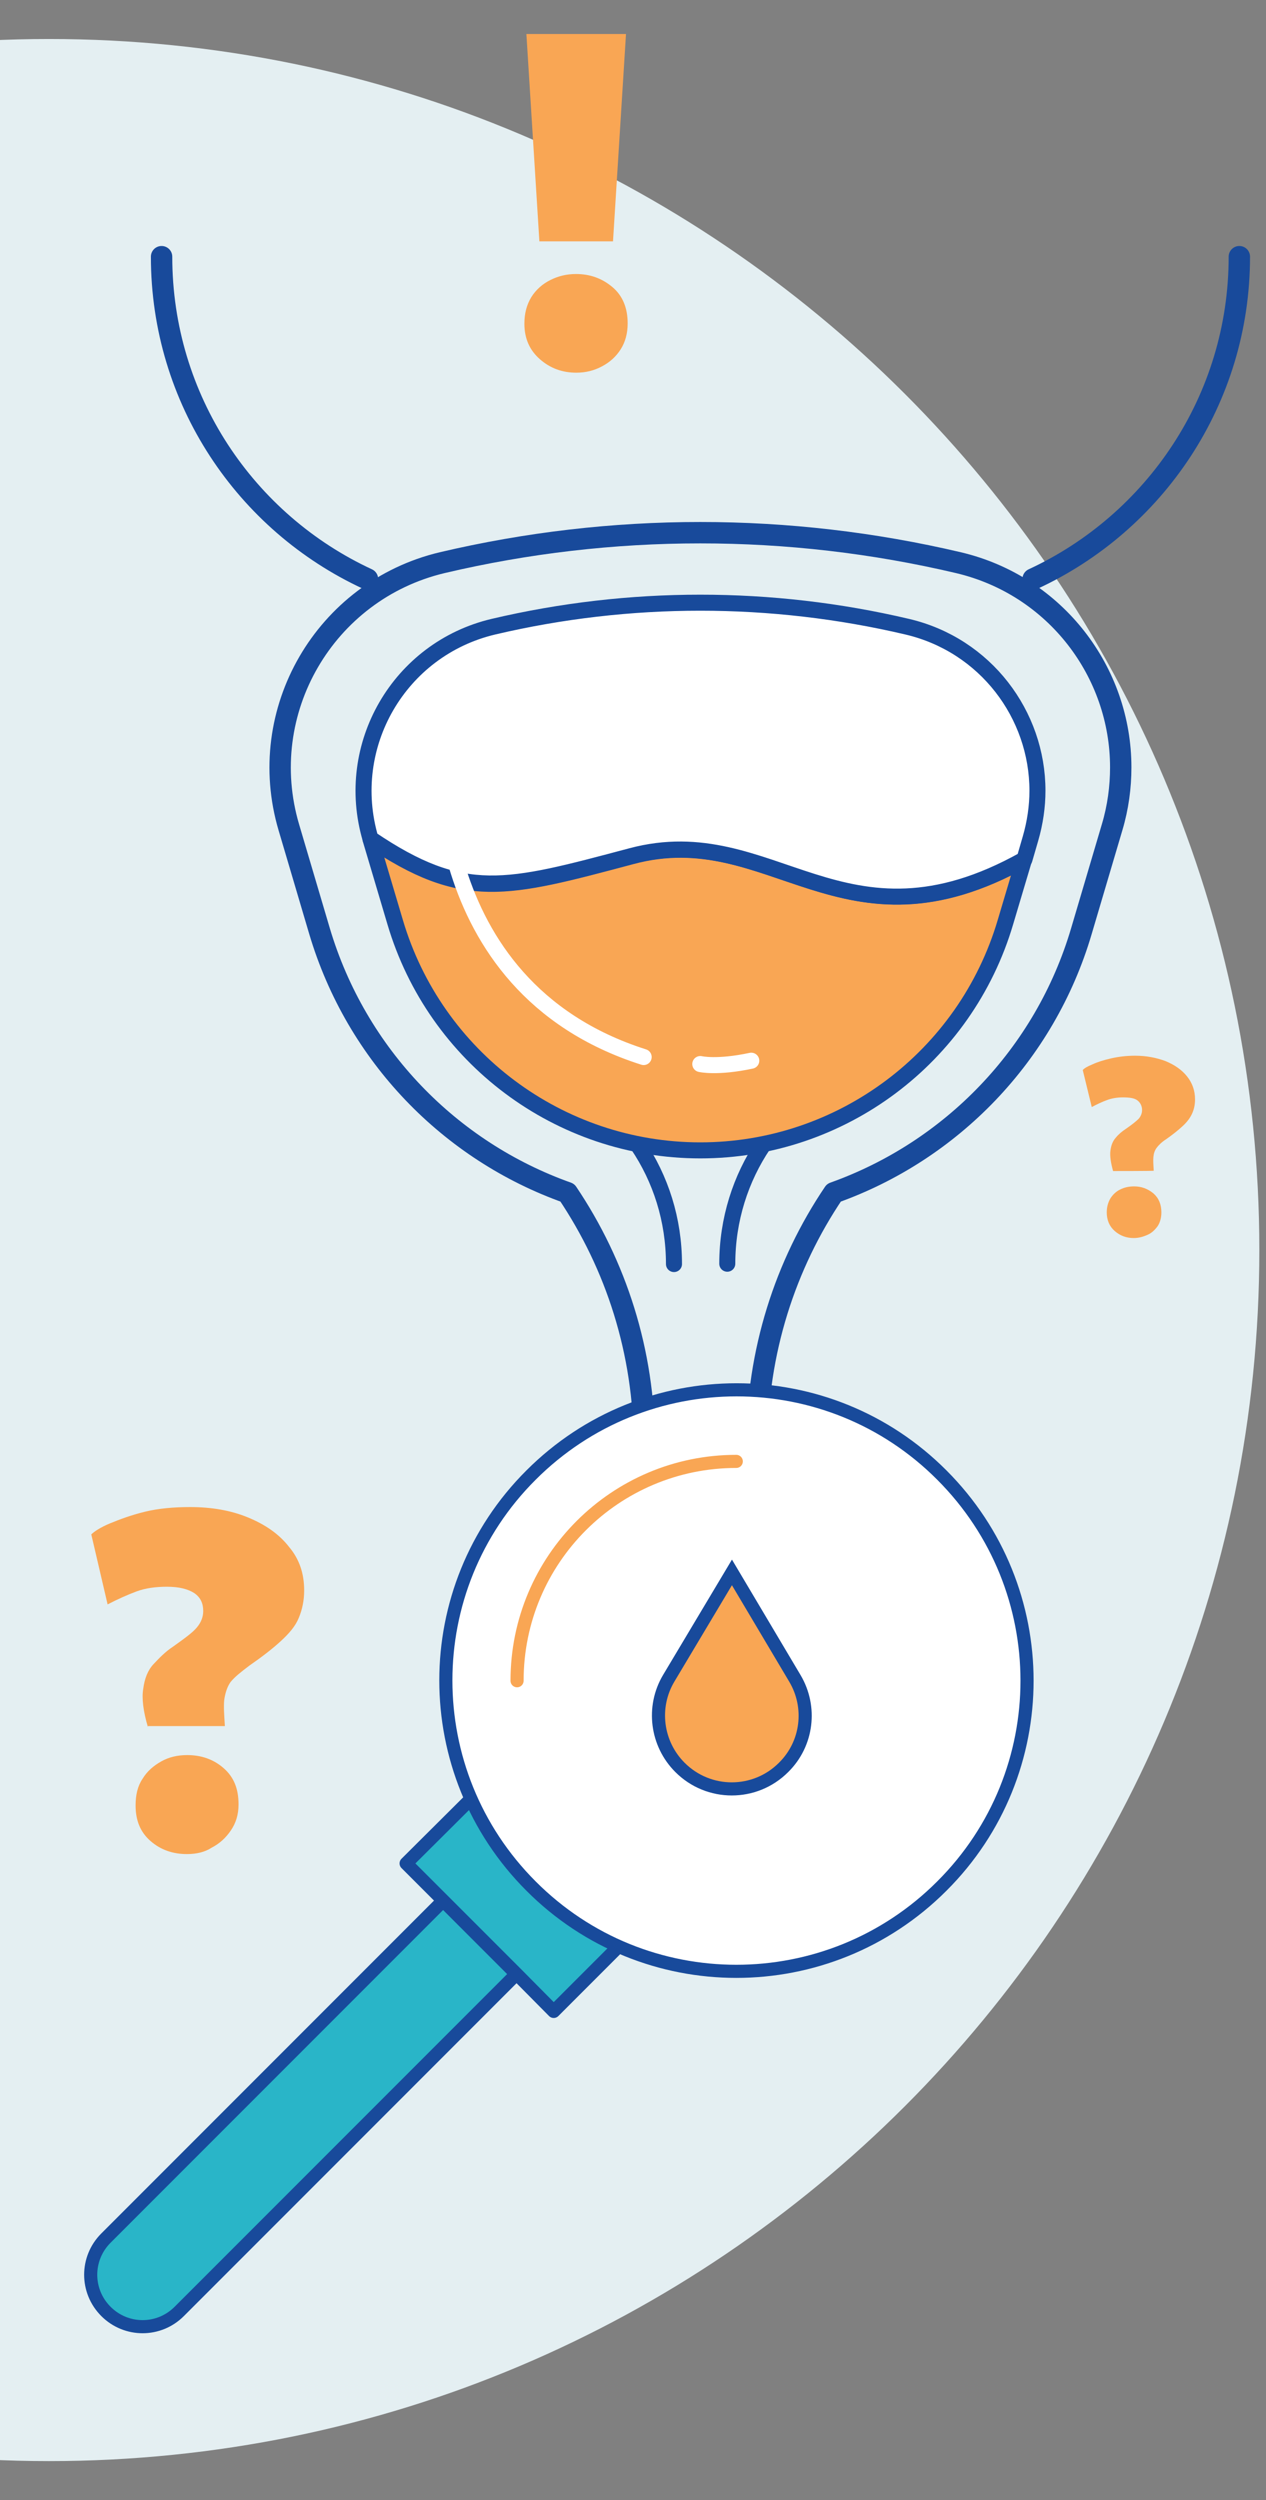
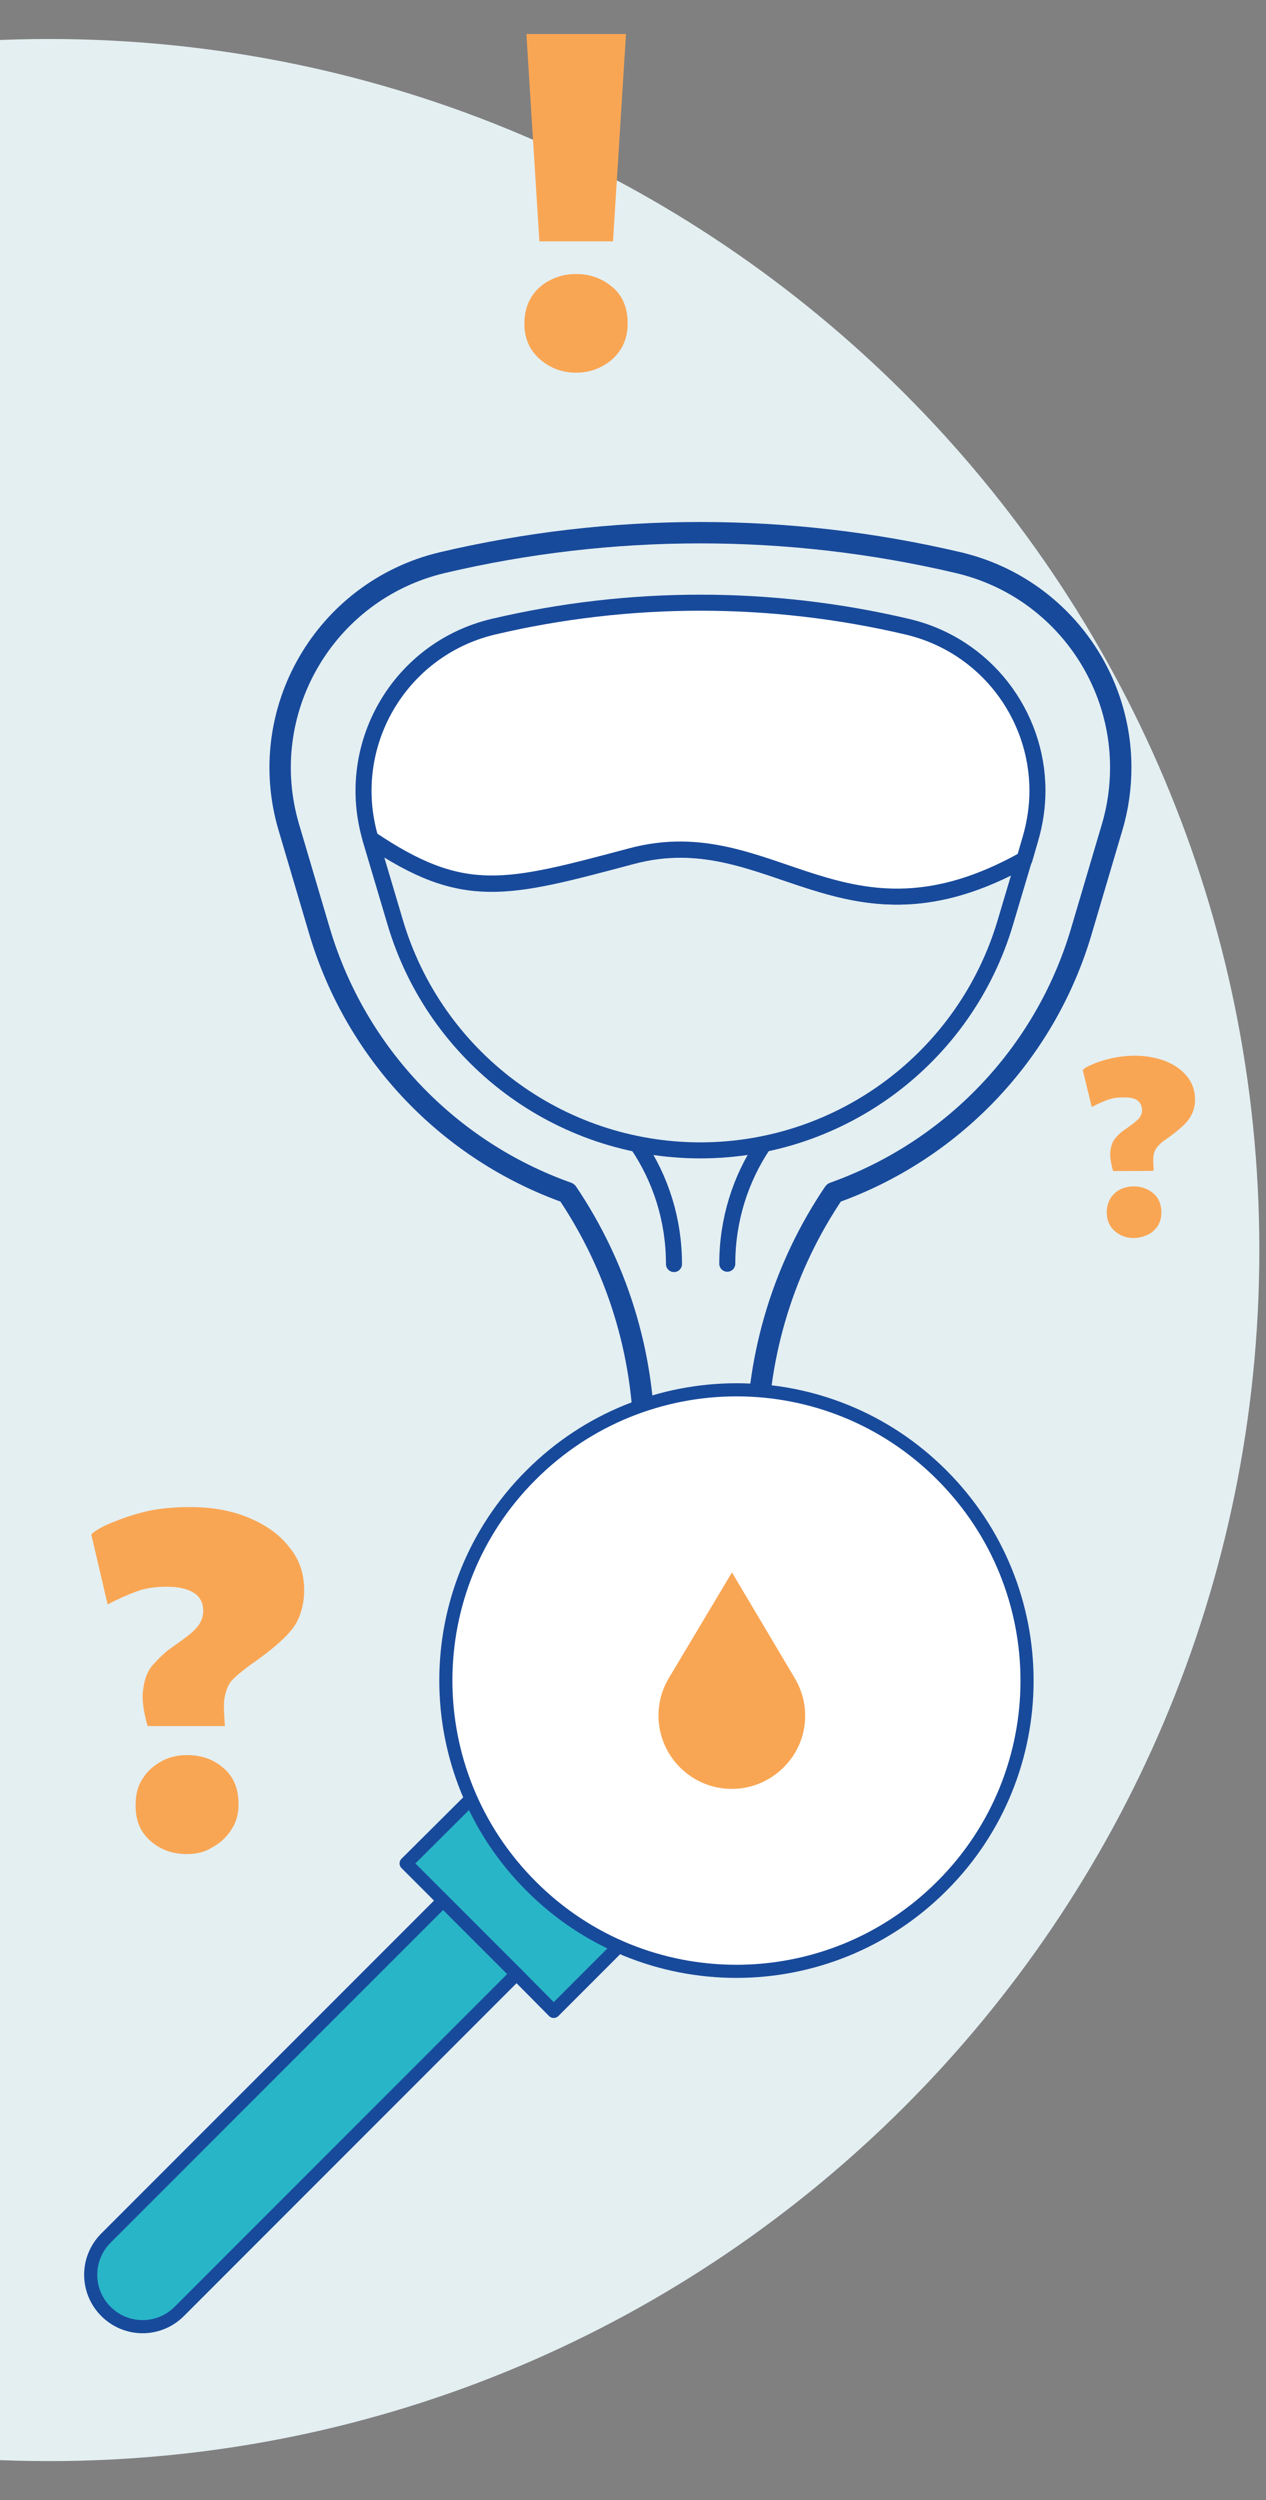
<svg xmlns="http://www.w3.org/2000/svg" version="1.1" id="Layer_1" x="0px" y="0px" viewBox="0 0 380 750" style="enable-background:new 0 0 380 750;" xml:space="preserve">
  <rect x="0" y="0" width="380" height="750" fill="#808080" stroke="none" />
  <style type="text/css">
	.st0{fill:#E4EFF2;}
	.st1{fill:#F9A654;}
	.st2{fill:none;stroke:#184A9B;stroke-width:6.415;stroke-linecap:round;stroke-linejoin:round;stroke-miterlimit:10;}
	.st3{fill:none;stroke:#184A9B;stroke-width:4.811;stroke-linecap:round;stroke-linejoin:round;stroke-miterlimit:10;}
	.st4{fill:#FFFFFF;}
	.st5{fill:none;stroke:#FFFFFF;stroke-width:4.811;stroke-linecap:round;stroke-miterlimit:10;}
	.st6{fill:none;stroke:#184A9B;stroke-width:4.811;stroke-linecap:round;stroke-miterlimit:10;}
	.st7{fill:#29B5C8;}
	.st8{fill:none;stroke:#184A9B;stroke-width:3.937;stroke-linecap:round;stroke-linejoin:round;stroke-miterlimit:10;}
	.st9{fill:none;stroke:#184A9B;stroke-width:3.937;stroke-linecap:round;stroke-miterlimit:10;}
	.st10{fill:none;stroke:#F9A654;stroke-width:3.937;stroke-linecap:round;stroke-miterlimit:10;}
</style>
  <g>
    <path class="st0" d="M14.7,738.3C215.3,738.3,378,575.6,378,375S215.3,11.7,14.7,11.7S-348.7,174.4-348.7,375   S-186,738.3,14.7,738.3" />
  </g>
  <path class="st1" d="M44.4,518.1c-1.4-4.7-1.9-8.7-1.4-11.5c0.4-3.1,1.4-5.6,3.1-7.4s3.5-3.7,5.8-5.2c3.5-2.5,6-4.3,7.2-5.8  c1.2-1.4,1.9-3.1,1.9-4.9c0-2.3-0.8-4.1-2.7-5.4c-1.9-1.2-4.5-1.9-8.2-1.9c-3.3,0-6.4,0.4-9.1,1.4c-2.7,1-5.6,2.3-8.7,3.9l-4.9-21  c0.8-0.8,2.7-2.1,5.6-3.3c2.9-1.2,6.4-2.5,10.5-3.5s8.7-1.4,13.6-1.4c6.4,0,12.2,1,17.3,3.1s9.3,4.9,12.4,8.9c3.1,3.7,4.5,8,4.5,13  c0,3.1-0.6,5.8-1.6,8.2c-1,2.5-2.9,4.7-5.4,7c-2.5,2.3-5.6,4.7-9.5,7.4c-2.5,1.9-4.3,3.3-5.6,4.9c-1,1.4-1.6,3.3-1.9,5.4  c-0.2,2.1,0,4.5,0.2,7.8H44.4V518.1z M56.1,556.2c-4.1,0-7.8-1.2-10.9-3.9c-3.1-2.7-4.5-6.2-4.5-10.7c0-3.1,0.6-5.8,2.1-8  c1.4-2.3,3.3-3.9,5.6-5.2s4.9-1.9,7.8-1.9c4.1,0,7.8,1.2,10.9,3.9s4.5,6.2,4.5,10.9c0,3.1-0.8,5.6-2.3,7.8s-3.3,3.9-5.8,5.2  C61.5,555.6,59,556.2,56.1,556.2z" />
  <path class="st1" d="M334.1,351.3c-0.7-2.5-1-4.6-0.8-6.1c0.2-1.6,0.7-2.9,1.6-3.9c0.9-1.1,1.9-1.9,3.1-2.7c1.9-1.3,3.1-2.3,3.8-3  c0.6-0.7,1-1.6,1-2.6c0-1.2-0.5-2.2-1.4-2.9s-2.4-0.9-4.4-0.9c-1.7,0-3.4,0.3-4.7,0.8c-1.4,0.5-2.9,1.2-4.6,2.1L325,321  c0.4-0.5,1.4-1.1,2.9-1.7c1.5-0.7,3.4-1.3,5.6-1.8s4.6-0.8,7.2-0.8c3.4,0,6.4,0.6,9.1,1.6c2.7,1.1,4.9,2.6,6.5,4.6  c1.6,2,2.4,4.3,2.4,6.9c0,1.6-0.3,3-0.9,4.3s-1.5,2.5-2.8,3.7c-1.3,1.2-2.9,2.5-4.9,3.9c-1.4,0.9-2.3,1.8-2.9,2.6  c-0.6,0.8-0.9,1.7-1,2.8c-0.1,1.1,0,2.4,0.1,4.1C346.4,351.3,334.1,351.3,334.1,351.3z M340.3,371.4c-2.2,0-4.1-0.7-5.7-2.1  c-1.6-1.4-2.4-3.3-2.4-5.6c0-1.6,0.4-3,1.1-4.2c0.7-1.1,1.7-2.1,3-2.7c1.2-0.6,2.6-0.9,4.1-0.9c2.2,0,4.1,0.7,5.8,2.1  c1.6,1.4,2.4,3.3,2.4,5.7c0,1.6-0.4,3-1.1,4.1c-0.8,1.1-1.8,2.1-3,2.6C343.2,371,341.8,371.4,340.3,371.4z" />
  <path class="st1" d="M173,111.8c-4.2,0-7.8-1.3-10.9-4c-3.1-2.7-4.7-6.2-4.7-10.7c0-3.1,0.7-5.7,2.1-8c1.4-2.2,3.3-3.9,5.7-5.1  s4.9-1.8,7.7-1.8c4.2,0,7.8,1.3,10.9,3.9c3.1,2.6,4.6,6.3,4.6,10.9c0,3-0.7,5.6-2.1,7.8c-1.4,2.2-3.3,3.9-5.6,5.1  C178.3,111.2,175.7,111.8,173,111.8z M161.9,72.4L158,10.2h29.9L184,72.4H161.9z" />
  <g>
    <path class="st2" d="M193.4,433.6c0-28.1-8.5-54.1-23.1-75.8v0v0c-35.2-12.5-63.3-41.2-74.4-78.5l-9.2-31.1   c-10.3-34.8,10.8-71,46-79.4c25.5-6,51.5-9,77.5-9c26,0,52,3,77.5,9c29.2,6.9,48.7,32.9,48.7,61.4c0,5.9-0.8,12-2.6,18l-9.2,31.1   c-11,37.3-39.2,66-74.3,78.5v0v0c-14.6,21.6-23.1,47.7-23.1,75.8" />
-     <path class="st1" d="M307.4,257.8l-5.6,18.8c-12,40.6-49.3,68.5-91.6,68.5c-42.3,0-79.6-27.9-91.6-68.5l-7.4-24.9   c27.9,18.9,40.7,15.2,78.3,5.2C231.8,245.5,252.9,288.2,307.4,257.8" />
    <path class="st3" d="M307.4,257.8l-5.6,18.8c-12,40.6-49.3,68.5-91.6,68.5c-42.3,0-79.6-27.9-91.6-68.5l-7.4-24.9   c27.9,18.9,40.7,15.2,78.3,5.2C231.8,245.5,252.9,288.2,307.4,257.8z" />
    <path class="st4" d="M311.4,237.2c0,4.7-0.7,9.6-2.1,14.4l-1.8,6.2c-54.5,30.5-75.7-12.3-118-1c-37.6,10-50.3,13.7-78.3-5.2   c-8.2-27.9,8.6-56.9,36.9-63.6c20.4-4.8,41.3-7.2,62.1-7.2c20.8,0,41.7,2.4,62.1,7.2C295.8,193.5,311.4,214.4,311.4,237.2" />
    <path class="st3" d="M311.4,237.2c0,4.7-0.7,9.6-2.1,14.4l-1.8,6.2c-54.5,30.5-75.7-12.3-118-1c-37.6,10-50.3,13.7-78.3-5.2   c-8.2-27.9,8.6-56.9,36.9-63.6c20.4-4.8,41.3-7.2,62.1-7.2c20.8,0,41.7,2.4,62.1,7.2C295.8,193.5,311.4,214.4,311.4,237.2z" />
    <path class="st3" d="M202.3,379.2c0-13.3-4-25.6-10.9-35.8 M229.2,343.3c-6.9,10.2-10.9,22.6-10.9,35.8" />
-     <path class="st2" d="M48.5,77c0,42.9,25.3,79.8,61.8,96.7 M310.1,173.7C346.6,156.8,372,119.9,372,77" />
-     <path class="st5" d="M132.7,221.9c0,0-7,73.7,60.5,95.2 M210.2,319.2c0,0,5,1.2,15.3-1" />
    <path class="st1" d="M209.3,447.5l14.3,24.1c3.9,6.6,2.8,14.9-2.5,20.3c-6.5,6.5-17.1,6.5-23.6,0c-5.4-5.4-6.4-13.8-2.5-20.3   L209.3,447.5z" />
    <path class="st6" d="M209.3,447.5l14.3,24.1c3.9,6.6,2.8,14.9-2.5,20.3c-6.5,6.5-17.1,6.5-23.6,0c-5.4-5.4-6.4-13.8-2.5-20.3   L209.3,447.5z" />
    <polyline class="st7" points="141.4,539.6 121.9,559 133.1,570.2 155.1,592.2 166.2,603.4 185.7,583.9  " />
    <polyline class="st8" points="141.4,539.6 121.9,559 133.1,570.2 155.1,592.2 166.2,603.4 185.7,583.9  " />
    <path class="st7" d="M31.8,693.4L31.8,693.4c-6.1-6.1-6.1-15.9,0-22l101.2-101.2l22,22L53.8,693.4   C47.7,699.5,37.9,699.5,31.8,693.4" />
    <path class="st9" d="M31.8,693.4L31.8,693.4c-6.1-6.1-6.1-15.9,0-22l101.2-101.2l22,22L53.8,693.4   C47.7,699.5,37.9,699.5,31.8,693.4z" />
    <path class="st4" d="M282.7,565.8c-34.1,34.1-89.3,34.1-123.3,0c-34.1-34.1-34.1-89.3,0-123.3c34.1-34.1,89.3-34.1,123.3,0   C316.8,476.6,316.8,531.8,282.7,565.8" />
    <path class="st9" d="M282.7,565.8c-34.1,34.1-89.3,34.1-123.3,0c-34.1-34.1-34.1-89.3,0-123.3c34.1-34.1,89.3-34.1,123.3,0   C316.8,476.6,316.8,531.8,282.7,565.8z" />
-     <path class="st10" d="M155.2,504.2c0-36.4,29.5-65.8,65.8-65.8" />
    <path class="st1" d="M219.7,471.7l18.9,31.8c5.1,8.6,3.8,19.6-3.4,26.7c-8.6,8.6-22.5,8.6-31.1,0c-7.1-7.1-8.5-18.1-3.4-26.7   L219.7,471.7z" />
-     <path class="st9" d="M219.7,471.7l18.9,31.8c5.1,8.6,3.8,19.6-3.4,26.7c-8.6,8.6-22.5,8.6-31.1,0c-7.1-7.1-8.5-18.1-3.4-26.7   L219.7,471.7z" />
  </g>
</svg>